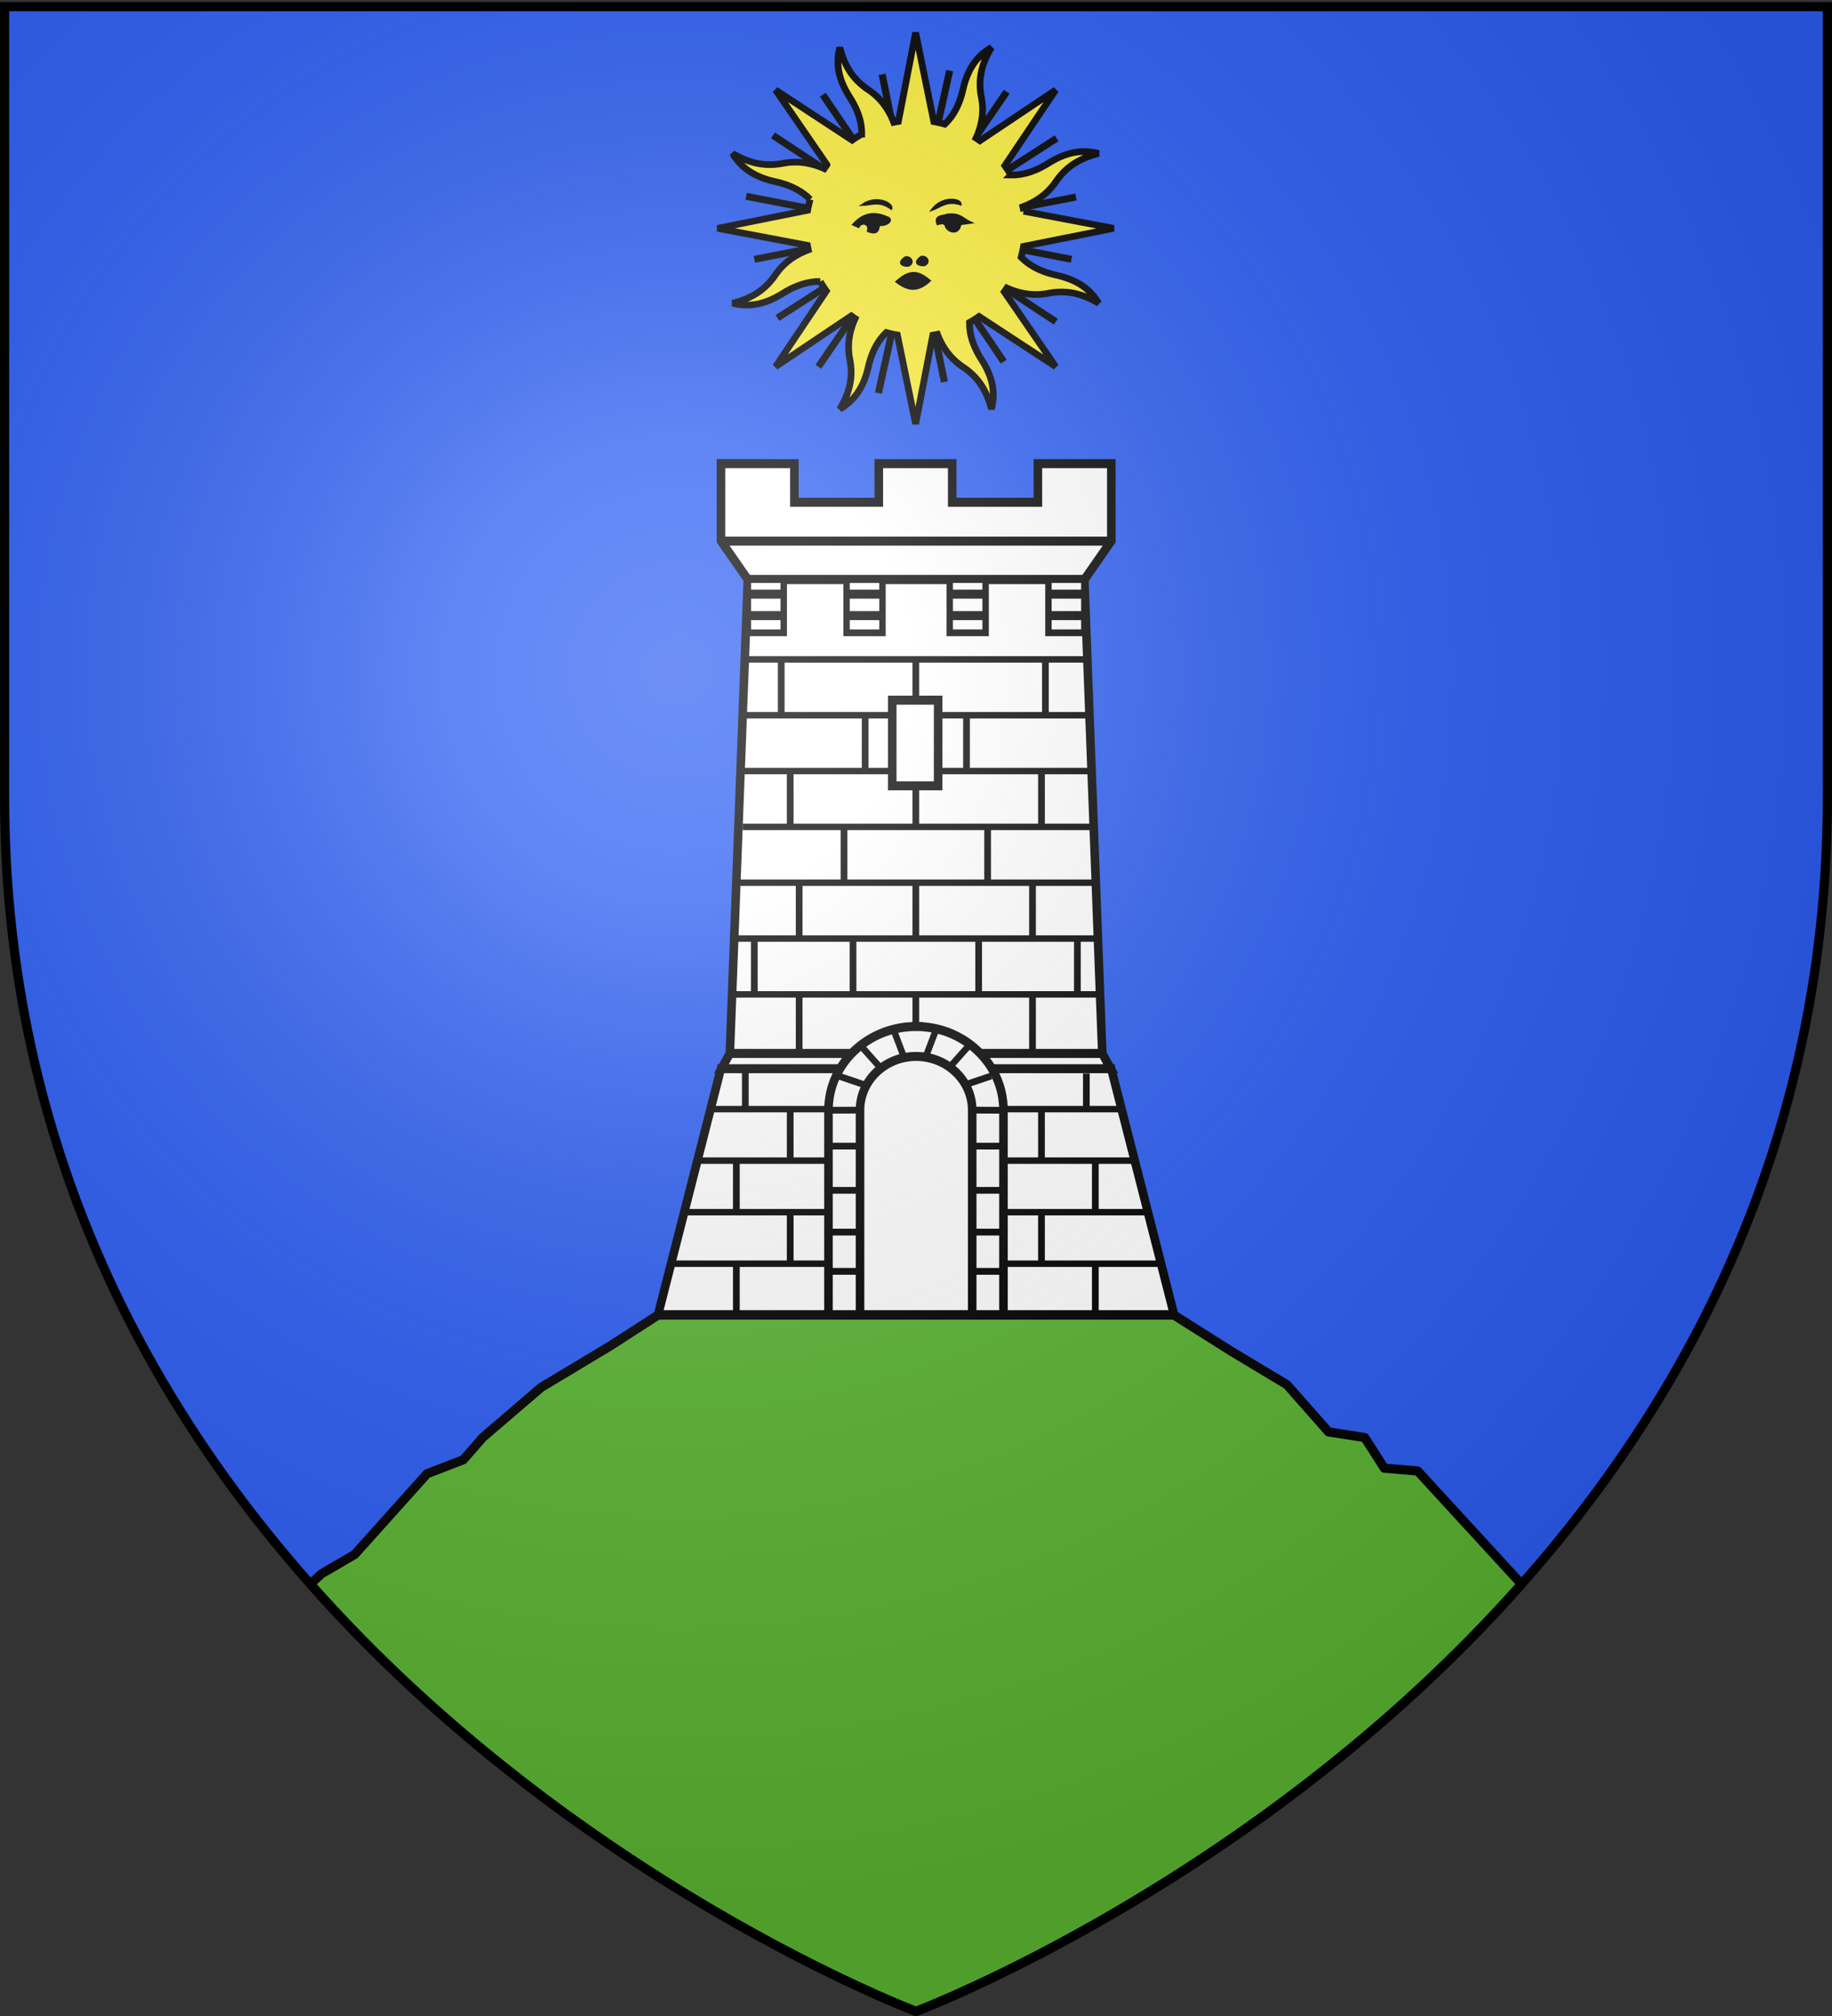
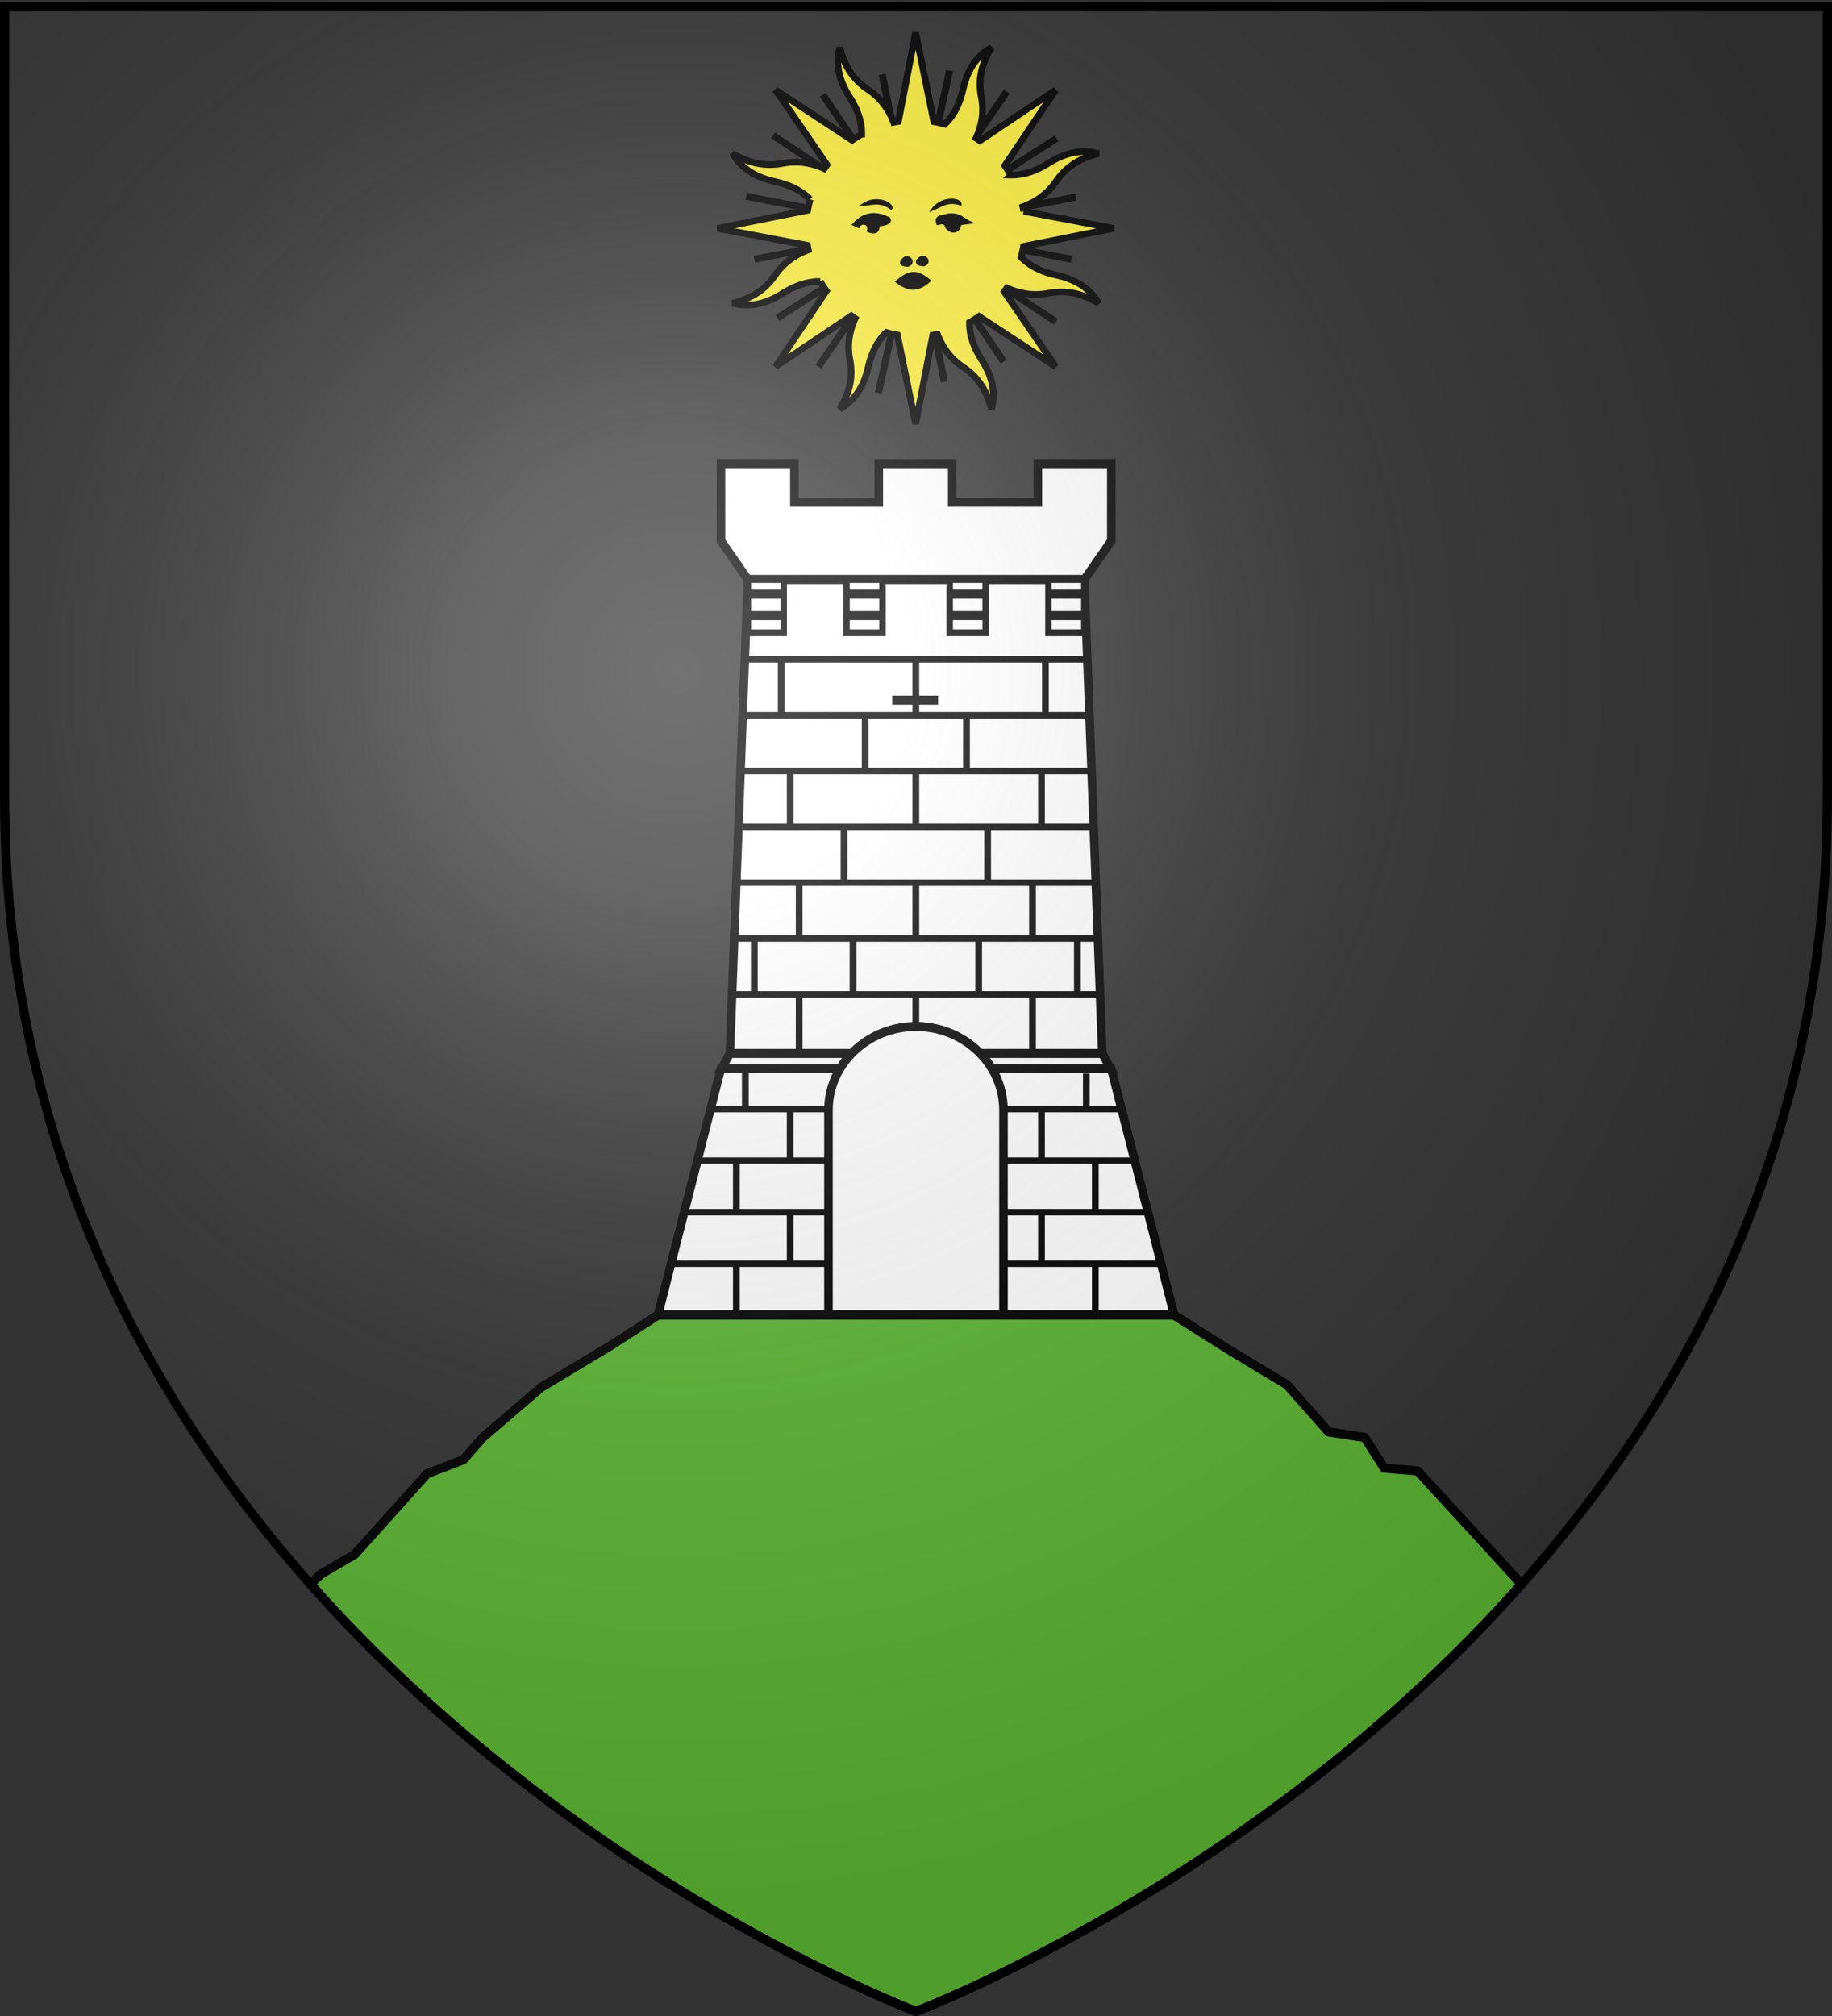
<svg xmlns="http://www.w3.org/2000/svg" xmlns:xlink="http://www.w3.org/1999/xlink" width="600" height="660" version="1.0">
  <rect width="100%" height="100%" fill="#333333" stroke="none" />
  <desc>Flag of Canton of Valais (Wallis)</desc>
  <defs>
    <g id="d">
      <path id="c" d="M0 0v1h.5z" transform="rotate(18 3.157 -.5)" />
      <use xlink:href="#c" width="810" height="540" transform="scale(-1 1)" />
    </g>
    <g id="e">
      <use xlink:href="#d" width="810" height="540" transform="rotate(72)" />
      <use xlink:href="#d" width="810" height="540" transform="rotate(144)" />
    </g>
    <g id="h">
      <path id="g" d="M0 0v1h.5z" transform="rotate(18 3.157 -.5)" />
      <use xlink:href="#g" width="810" height="540" transform="scale(-1 1)" />
    </g>
    <g id="i">
      <use xlink:href="#h" width="810" height="540" transform="rotate(72)" />
      <use xlink:href="#h" width="810" height="540" transform="rotate(144)" />
    </g>
    <path id="b" d="M2.922 27.673c0-5.952 2.317-9.844 5.579-11.013 1.448-.519 3.307-.273 5.018 1.447 2.119 2.129 2.736 7.993-3.483 9.121.658-.956.619-3.081-.714-3.787-.99-.524-2.113-.253-2.676.123-.824.552-1.729 2.106-1.679 4.108z" />
    <path id="f" d="M2.922 27.673c0-5.952 2.317-9.844 5.579-11.013 1.448-.519 3.307-.273 5.018 1.447 2.119 2.129 2.736 7.993-3.483 9.121.658-.956.619-3.081-.714-3.787-.99-.524-2.113-.253-2.676.123-.823.552-1.729 2.106-1.679 4.108z" />
    <radialGradient xlink:href="#a" id="l" cx="221.445" cy="226.331" r="300" fx="221.445" fy="226.331" gradientTransform="matrix(1.353 0 0 1.349 -77.63 -85.747)" gradientUnits="userSpaceOnUse" />
    <linearGradient id="a">
      <stop offset="0" style="stop-color:white;stop-opacity:.314" />
      <stop offset=".19" style="stop-color:white;stop-opacity:.251" />
      <stop offset=".6" style="stop-color:#6b6b6b;stop-opacity:.125" />
      <stop offset="1" style="stop-color:black;stop-opacity:.125" />
    </linearGradient>
  </defs>
  <g style="display:inline">
-     <path d="M300 658.5s298.5-112.32 298.5-397.772V2.176H1.5v258.552C1.5 546.18 300 658.5 300 658.5" style="fill:#2b5df2;fill-opacity:1;fill-rule:evenodd;stroke:none;stroke-width:1px;stroke-linecap:butt;stroke-linejoin:miter;stroke-opacity:1;display:inline" />
    <path d="m215.5 430.531-15.5 10-22.781 13.688-19.125 16.406-6.375 7.281-11.844 4.563-23.719 26.437-10.937 6.375-3.563 3.313C188.385 616.502 300 658.5 300 658.5s111.588-41.99 198.313-139.875l-34.032-37.062-10.906-.907-6.406-10.031-11.844-1.844-13.656-15.469-18.219-10.937-18.75-11.844z" style="opacity:1;fill:#5ab532;fill-opacity:1;stroke:#000;stroke-width:3;stroke-linejoin:round;stroke-miterlimit:4;stroke-dasharray:none;stroke-opacity:1" />
  </g>
  <g style="display:inline">
    <g style="display:inline">
      <g style="display:inline" transform="matrix(1.336 0 0 1.406 -149.352 -219.356)">
        <path d="M288.531 263.969v18l6.594 9h82.5l6.594-9v-18h-18v9h-21v-9h-18v9H306.53v-9z" style="fill:#fff;fill-opacity:1;stroke:#000;stroke-width:2.098;stroke-miterlimit:4;stroke-dasharray:none;stroke-opacity:1" />
        <path d="M290.707 401.301h91.3l-4.4-110.336h-82.5zM290.707 401.301h91.3l2.058 3.557H288.65zM273.108 462.132h126.5l-15.4-57.274h-95.7z" style="fill:#fff;fill-opacity:1;stroke:#000;stroke-width:2.098;stroke-miterlimit:4;stroke-dasharray:none;stroke-opacity:1" />
        <use xlink:href="#j" width="600" height="660" transform="translate(0 78.09)" />
        <path d="M290.707 386.801h91.187v1.5h-91.187zM290.707 373.801h91.187v1.5h-91.187zM292.706 360.801h87.191v1.5h-87.191zM293.847 347.801h85.763v1.5h-85.763zM293.277 334.801h85.763v1.5h-85.763zM293.562 321.801h84.621v1.5h-84.621zM294.418 308.801h83.194v1.5h-83.194z" style="fill:#000;fill-opacity:1;stroke:none;stroke-width:2;stroke-miterlimit:4;stroke-dasharray:none;stroke-opacity:1" />
        <path d="M295.119 290.969h8.8v12.393h-8.8zM368.807 290.965h8.8v12.394h-8.8zM344.607 290.965h8.8v12.394h-8.8zM319.319 290.969h8.8v12.393h-8.8z" style="fill:#fff;fill-opacity:1;stroke:#000;stroke-width:1.573;stroke-miterlimit:4;stroke-dasharray:none;stroke-opacity:1" />
        <path id="j" d="M-322.586 335.476h13.182v1.65h-13.182z" style="fill:#000;fill-opacity:1;stroke:none;stroke-width:2;stroke-miterlimit:4;stroke-dasharray:none;stroke-opacity:1" transform="rotate(-90)" />
        <use xlink:href="#j" width="600" height="660" transform="translate(-12.422 13.182)" />
        <use xlink:href="#j" width="600" height="660" transform="translate(0 26.363)" />
-         <path d="M330.516 319.047h11.249v19.944h-11.25z" style="fill:#fff;fill-opacity:1;stroke:#000;stroke-width:2.098;stroke-miterlimit:4;stroke-dasharray:none;stroke-opacity:1" />
+         <path d="M330.516 319.047h11.249h-11.25z" style="fill:#fff;fill-opacity:1;stroke:#000;stroke-width:2.098;stroke-miterlimit:4;stroke-dasharray:none;stroke-opacity:1" />
        <use xlink:href="#j" width="600" height="660" transform="translate(17.6 38.545)" />
        <use xlink:href="#j" width="600" height="660" transform="translate(0 51.726)" />
        <use xlink:href="#j" width="600" height="660" transform="translate(-15.4 64.908)" />
        <use xlink:href="#j" width="600" height="660" transform="translate(-33)" />
        <use xlink:href="#j" width="600" height="660" transform="translate(12.422 13.182)" />
        <use xlink:href="#j" width="600" height="660" transform="translate(39.6 64.908)" />
        <use xlink:href="#j" width="600" height="660" transform="translate(28.6 78.09)" />
        <use xlink:href="#j" width="600" height="660" transform="translate(-28.6 51.726)" />
        <use xlink:href="#j" width="600" height="660" transform="translate(-39.6 64.908)" />
        <use xlink:href="#j" width="600" height="660" transform="translate(31.767)" />
        <use xlink:href="#j" width="600" height="660" transform="translate(30.8 26.363)" />
        <use xlink:href="#j" width="600" height="660" transform="translate(-30.8 26.363)" />
        <use xlink:href="#j" width="600" height="660" transform="translate(-17.6 38.545)" />
        <use xlink:href="#j" width="600" height="660" transform="translate(28.6 51.726)" />
        <use xlink:href="#j" width="600" height="660" transform="translate(15.4 64.908)" />
        <use xlink:href="#j" width="600" height="660" transform="translate(-28.6 78.09)" />
        <path d="M344.607 299.359h8.8M344.607 294.359h8.8M368.807 299.359h8.8M368.807 294.359h8.8M319.307 299.359h8.8M319.307 294.359h8.8M295.107 299.359h8.8M295.107 294.359h8.8" style="fill:none;fill-opacity:1;stroke:#000;stroke-width:2.098;stroke-miterlimit:4;stroke-dasharray:none;stroke-opacity:1" />
        <path id="k" d="M-426.8 366.276h13.182v1.65H-426.8z" style="fill:#000;fill-opacity:1;stroke:none;stroke-width:2;stroke-miterlimit:4;stroke-dasharray:none;stroke-opacity:1" transform="rotate(-90)" />
        <path d="M276.102 449.513h120.414v1.5H276.102zM279.31 437.513h114.212v1.5H279.31zM282.732 425.513h106.94v1.5h-106.94zM286.154 413.513h100.309v1.5H286.154z" style="fill:#000;fill-opacity:1;stroke:none;stroke-width:2;stroke-miterlimit:4;stroke-dasharray:none;stroke-opacity:1" />
        <use xlink:href="#k" width="600" height="660" transform="translate(-74.8 36)" />
        <use xlink:href="#k" width="600" height="660" transform="translate(0 24)" />
        <use xlink:href="#k" width="600" height="660" transform="translate(-74.8 12)" />
        <use xlink:href="#k" width="600" height="660" transform="matrix(1 0 0 .675 -72.6 126.289)" />
        <use xlink:href="#k" width="600" height="660" transform="matrix(1 0 0 .661 11 132.584)" />
        <use xlink:href="#k" width="600" height="660" transform="translate(13.2 36)" />
        <use xlink:href="#k" width="600" height="660" transform="translate(-61.6 24)" />
        <use xlink:href="#k" width="600" height="660" transform="translate(13.2 12)" />
        <use xlink:href="#k" width="600" height="660" transform="translate(-61.6)" />
        <path d="M336.334 395.031c-11.84 0-21.45 8.736-21.45 19.5v47.601h42.9v-47.6c0-10.765-9.61-19.5-21.45-19.5z" style="fill:#fff;fill-opacity:1;stroke:#000;stroke-width:2.098;stroke-miterlimit:4;stroke-dasharray:none;stroke-opacity:1" />
-         <path d="M336.369 402c-7.59 0-13.75 5.6-13.75 12.5v47.632h27.5V414.5c0-6.9-6.16-12.5-13.75-12.5z" style="fill:#fff;fill-opacity:1;stroke:#000;stroke-width:2.098;stroke-miterlimit:4;stroke-dasharray:none;stroke-opacity:1" />
-         <path d="M314.749 452.044h7.913M314.535 442.906h8.341M314.749 433.184h8.127M314.963 422.879h7.7M314.884 414.531l7.735-.031M317.315 406.546l6.63 2.139M322.662 399.352l4.92 5.25M330.79 395.658l2.566 6.416M357.342 452.044h-7.913M357.556 442.906h-8.341M357.342 433.184h-8.127M357.129 422.879h-7.7M357.207 414.531l-7.735-.031M354.776 406.546l-6.63 2.139M349.429 399.352l-4.92 5.25M341.301 395.658l-2.566 6.416" style="fill:#000;fill-opacity:1;stroke:#000;stroke-width:1.573;stroke-miterlimit:4;stroke-dasharray:none;stroke-opacity:1" />
      </g>
-       <path d="M1372.352 230.645h134.56" style="opacity:1;fill:#fff;fill-opacity:1;stroke:#000;stroke-width:2.95;stroke-miterlimit:4;stroke-dasharray:none;stroke-opacity:1" transform="matrix(.95 0 0 1 -1067.626 -53.483)" />
    </g>
    <g style="display:inline">
      <path d="m1722.073 70.281-28.338 130.948" style="fill:none;stroke:#000;stroke-width:2.821;stroke-miterlimit:4;stroke-opacity:1;stroke-dasharray:none" transform="matrix(.823 0 0 .806 -1106.253 -33.51)" />
      <path d="m1764.334 172.244-112.563-75.685M1743.593 188.459 1671.62 80.044M1719.993 196.717 1695.22 71.785M1669.837 190.564l74.945-111.723M1653.554 170.74l111.077-72.978M1644.36 146.9l127.98-25.298" style="fill:none;stroke:#000;stroke-width:2.821;stroke-miterlimit:4;stroke-opacity:1;stroke-dasharray:none" transform="matrix(.823 0 0 .806 -1106.253 -33.51)" />
      <path d="m1641.091 121.301 129.465 25.6" style="fill:none;stroke:#000;stroke-width:2.821;stroke-miterlimit:4;stroke-opacity:1;stroke-dasharray:none" transform="matrix(.823 0 0 .806 -1106.253 -33.51)" />
    </g>
    <g style="stroke:#000;stroke-opacity:1">
      <g style="stroke:#000;stroke-opacity:1;display:inline">
        <path d="M105.115 39.11c-2.936 11.483.3 20.935 5.911 29.841 4.34 6.888 7.19 14.227 7.055 22.113a64 64 0 0 0-5.673 3.604L67.06 64.547l30.444 44.848a66 66 0 0 0-1.593 2.317c-8.635-3.89-16.74-4.662-24.465-3.167-10.92 2.112-20.19-.175-29.87-5.945 6.043 10.196 15.059 14.589 25.324 16.919 7.954 1.805 15.144 4.973 20.63 10.667a65 65 0 0 0-1.464 6.518l-53.378 10.824 53.257 10.185c.147.916.323 1.83.51 2.745-8.859 3.351-15.157 8.525-19.564 15.045-6.227 9.215-14.356 14.155-25.28 16.92 11.482 2.936 20.918-.338 29.825-5.95 6.887-4.338 14.226-7.19 22.112-7.054a64 64 0 0 0 3.604 5.673l-30.105 45.386 44.87-30.498c.75.542 1.508 1.1 2.279 1.609-3.89 8.635-4.646 16.78-3.152 24.503 2.113 10.92-.19 20.152-5.96 29.832 10.196-6.043 14.589-15.059 16.919-25.324 1.805-7.954 4.973-15.144 10.667-20.63 2.15.598 4.31 1.089 6.518 1.464l10.824 53.378 10.185-53.257a64 64 0 0 0 2.745-.51c3.35 8.861 8.527 15.158 15.045 19.564 9.215 6.227 14.155 14.356 16.92 25.28 2.937-11.482-.338-20.918-5.95-29.825-4.347-6.9-7.166-14.217-7.015-22.128a64 64 0 0 0 5.634-3.588l45.387 30.105-30.46-44.886a66 66 0 0 0 1.57-2.263c8.637 3.901 16.775 4.646 24.504 3.152 10.919-2.113 20.151.19 29.832 5.96-6.044-10.196-15.044-14.55-25.31-16.88-7.944-1.804-15.126-5.033-20.607-10.722a65 65 0 0 0 1.426-6.502l53.394-10.786-53.273-10.223a64 64 0 0 0-.51-2.745c8.867-3.348 15.157-8.524 19.564-15.045 6.227-9.215 14.372-14.117 25.296-16.882-11.482-2.936-20.934.3-29.84 5.911-6.901 4.348-14.218 7.167-22.129 7.016a64 64 0 0 0-3.588-5.634l30.121-45.348-44.902 30.422a66 66 0 0 0-2.263-1.57c3.896-8.634 4.662-16.742 3.167-24.466-2.112-10.92.175-20.19 5.945-29.87-10.196 6.043-14.55 15.043-16.88 25.308-1.808 7.963-5.031 15.176-10.744 20.662-2.135-.593-4.288-1.107-6.48-1.48L150.01 30.188 139.787 83.46c-.916.147-1.83.323-2.745.51-3.35-8.861-8.524-15.157-15.045-19.564-9.215-6.227-14.117-14.372-16.882-25.296z" style="color:#000;fill:#fcef3c;fill-opacity:1;fill-rule:nonzero;stroke:#000;stroke-width:3.977;stroke-linecap:butt;stroke-linejoin:miter;stroke-miterlimit:4;stroke-opacity:1;stroke-dasharray:none;stroke-dashoffset:0;marker:none;visibility:visible;display:inline;overflow:visible" transform="matrix(.553 0 0 .546 216.919 -5.791)" />
        <path d="M138.694 179.527c7.096 5.48 12.635 5.892 19.689-.57-7.296-6.258-12.083-6.26-19.69.57zM121.784 149.16c1.522-4.594-3.865-6.059-5.612-2.526l-3.086-1.403c6.32-7.14 13.136-7.523 20.203-4.209 2.362.546 2.262 3.753-3.367 4.49-3.662-1.184.48 6.885-8.138 3.648zM118.417 133.446c5.382-.135 10.074-2.918 17.117 2.245 1.252-2.97-8.601-8.255-17.117-2.245zM159.713 136.412c5.062-1.832 8.632-5.957 16.947-3.289.247-3.213-10.772-5.108-16.947 3.289zM167.803 145.512c-1.59-1.783-3.18-.905-4.77-.561-2.003-5.27 3.09-4.46 5.892-5.612 7.389-.903 8.885 2.522 13.75 4.77l-6.174.842c-1.02 7.236-8.383 4.363-8.698.561zM153.492 164.593c3.47-.44 5.24 3.806 1.403 5.05-5.618-.14-4.626-3.04-1.403-5.05zM144.038 164.89c3.469-.44 5.24 3.805 1.403 5.05-5.618-.141-4.626-3.041-1.403-5.05z" style="fill:#000;fill-opacity:1;fill-rule:evenodd;stroke:#000;stroke-width:1.326px;stroke-linecap:butt;stroke-linejoin:miter;stroke-opacity:1" transform="matrix(.553 0 0 .546 216.919 -5.791)" />
      </g>
    </g>
  </g>
  <g style="display:inline">
    <path d="M300 658.5s298.5-112.32 298.5-397.772V2.176H1.5v258.552C1.5 546.18 300 658.5 300 658.5" style="opacity:1;fill:url(#l);fill-opacity:1;fill-rule:evenodd;stroke:none;stroke-width:1px;stroke-linecap:butt;stroke-linejoin:miter;stroke-opacity:1" />
  </g>
  <g style="display:inline">
    <path d="M300 658.5S1.5 546.18 1.5 260.728V2.176h597v258.552C598.5 546.18 300 658.5 300 658.5z" style="opacity:1;fill:none;fill-opacity:1;fill-rule:evenodd;stroke:#000;stroke-width:3;stroke-linecap:butt;stroke-linejoin:miter;stroke-miterlimit:4;stroke-dasharray:none;stroke-opacity:1" />
  </g>
</svg>